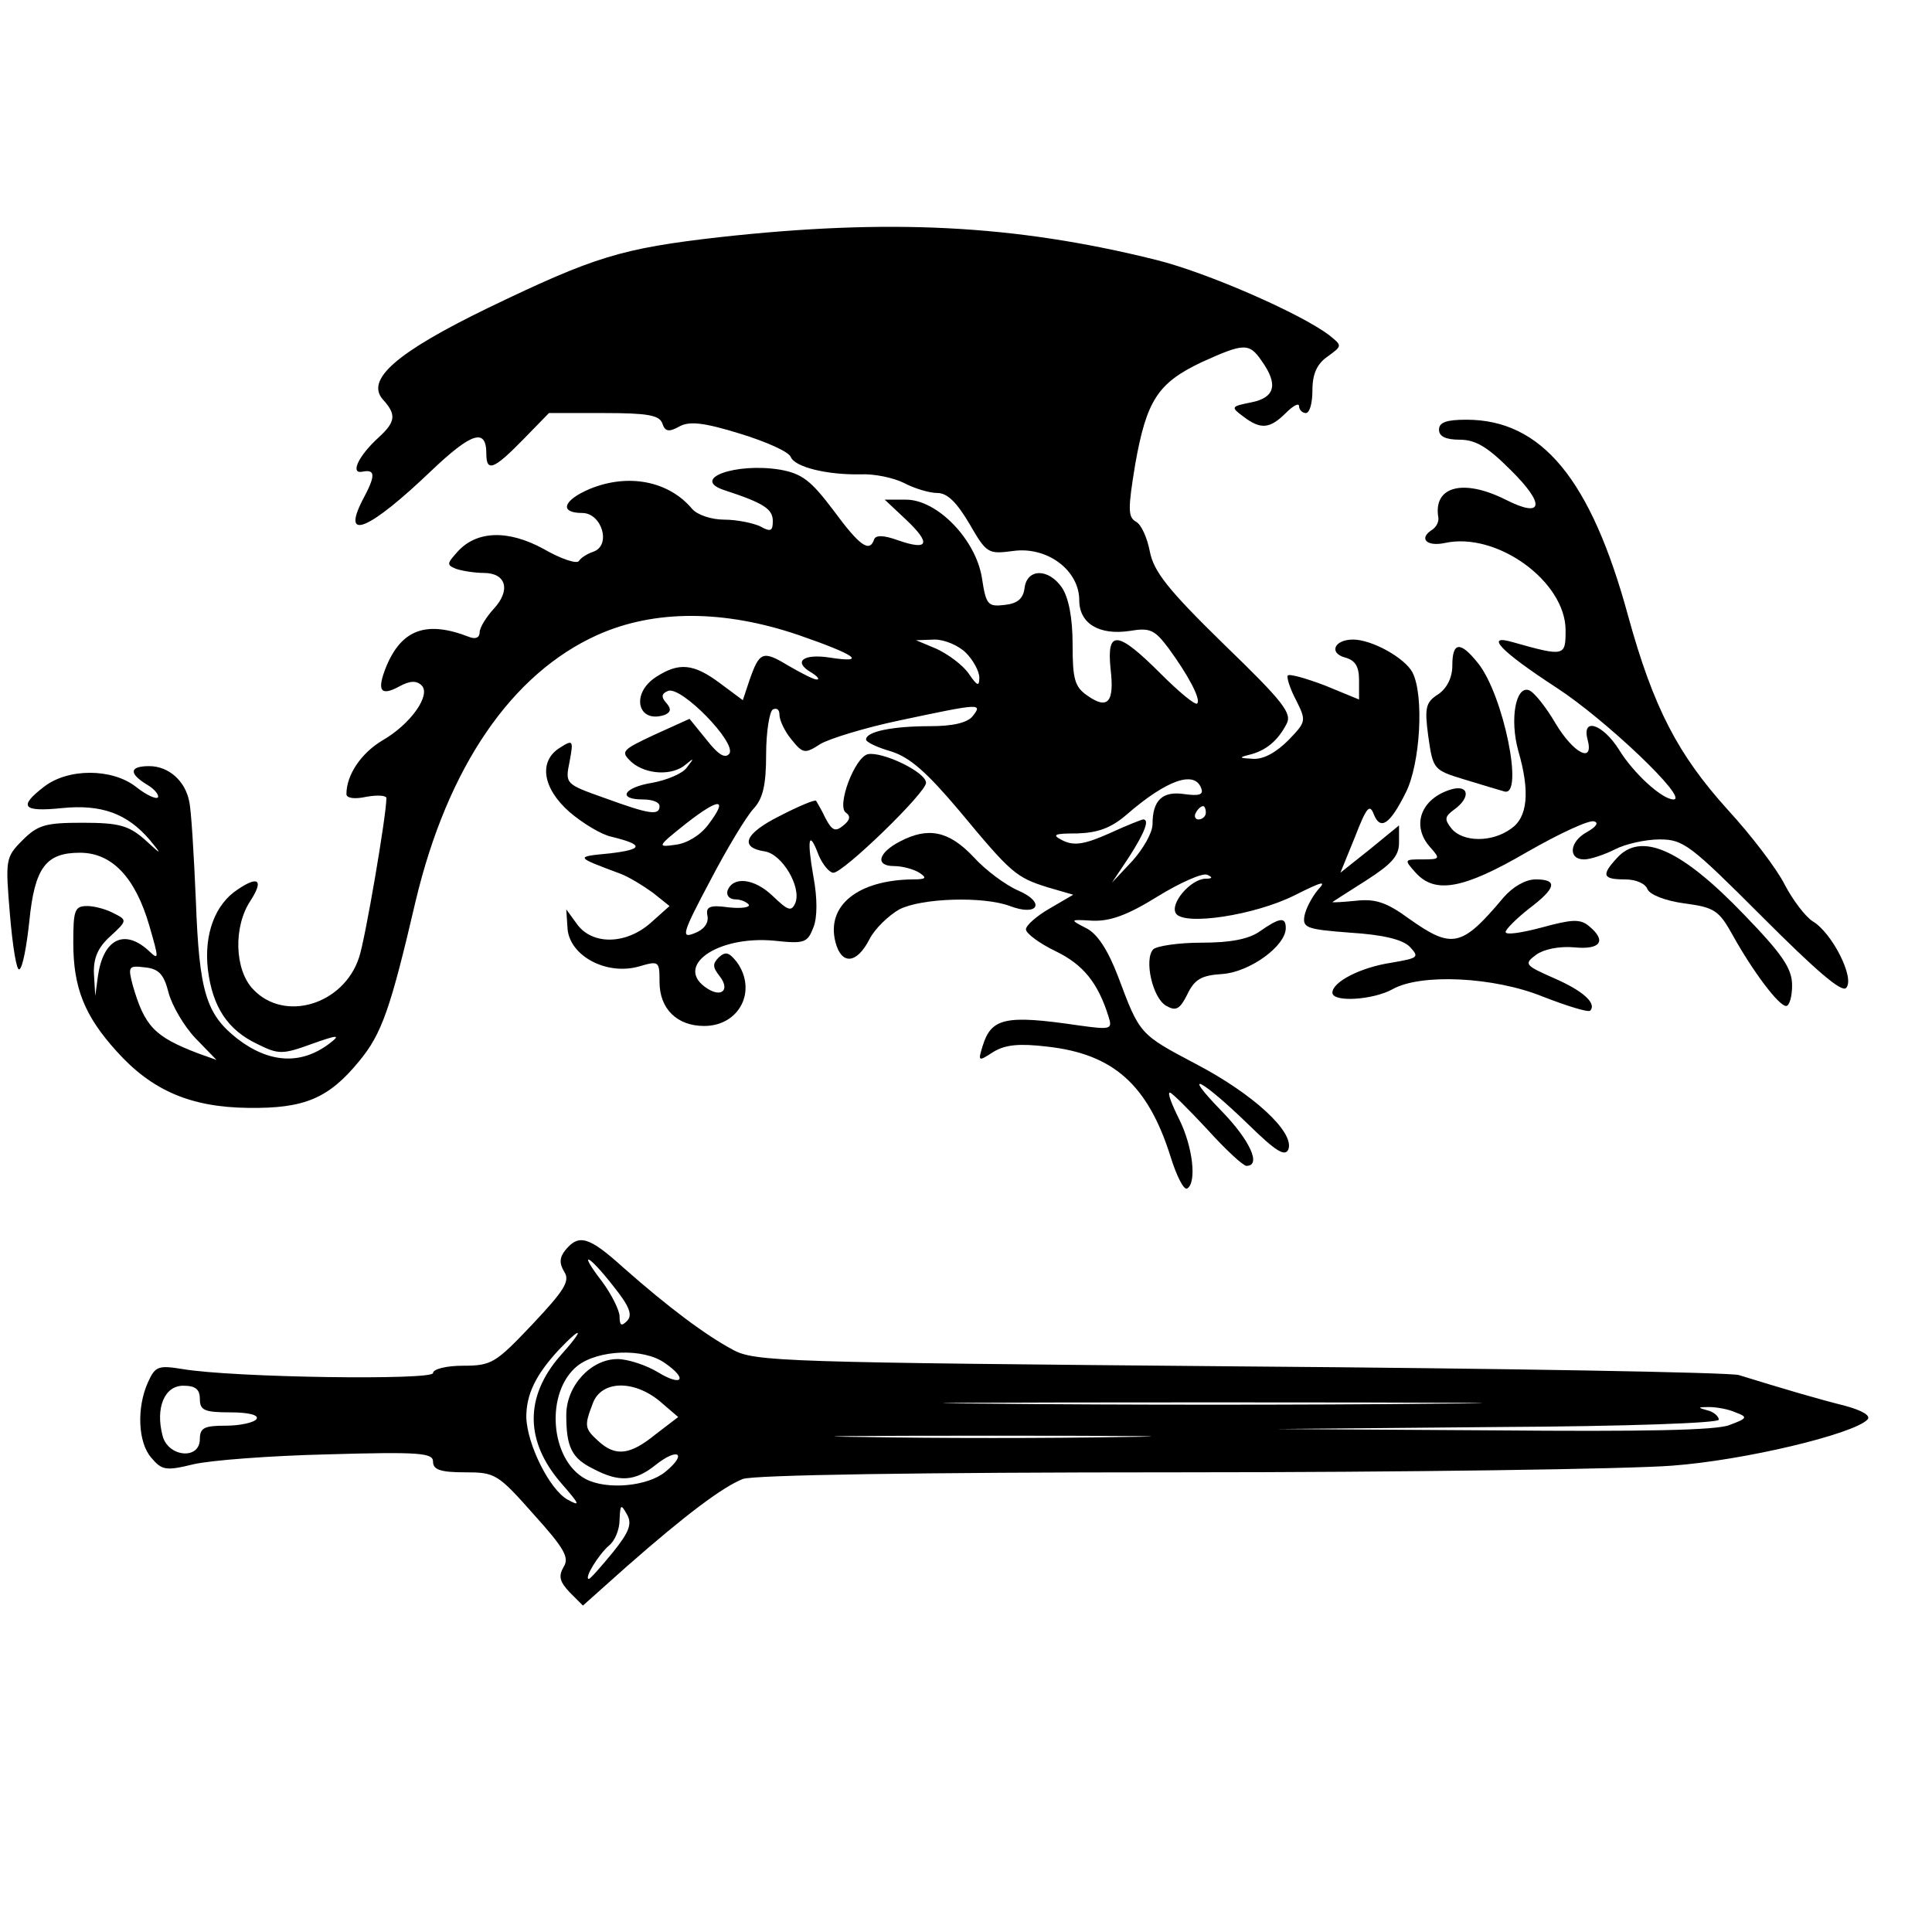
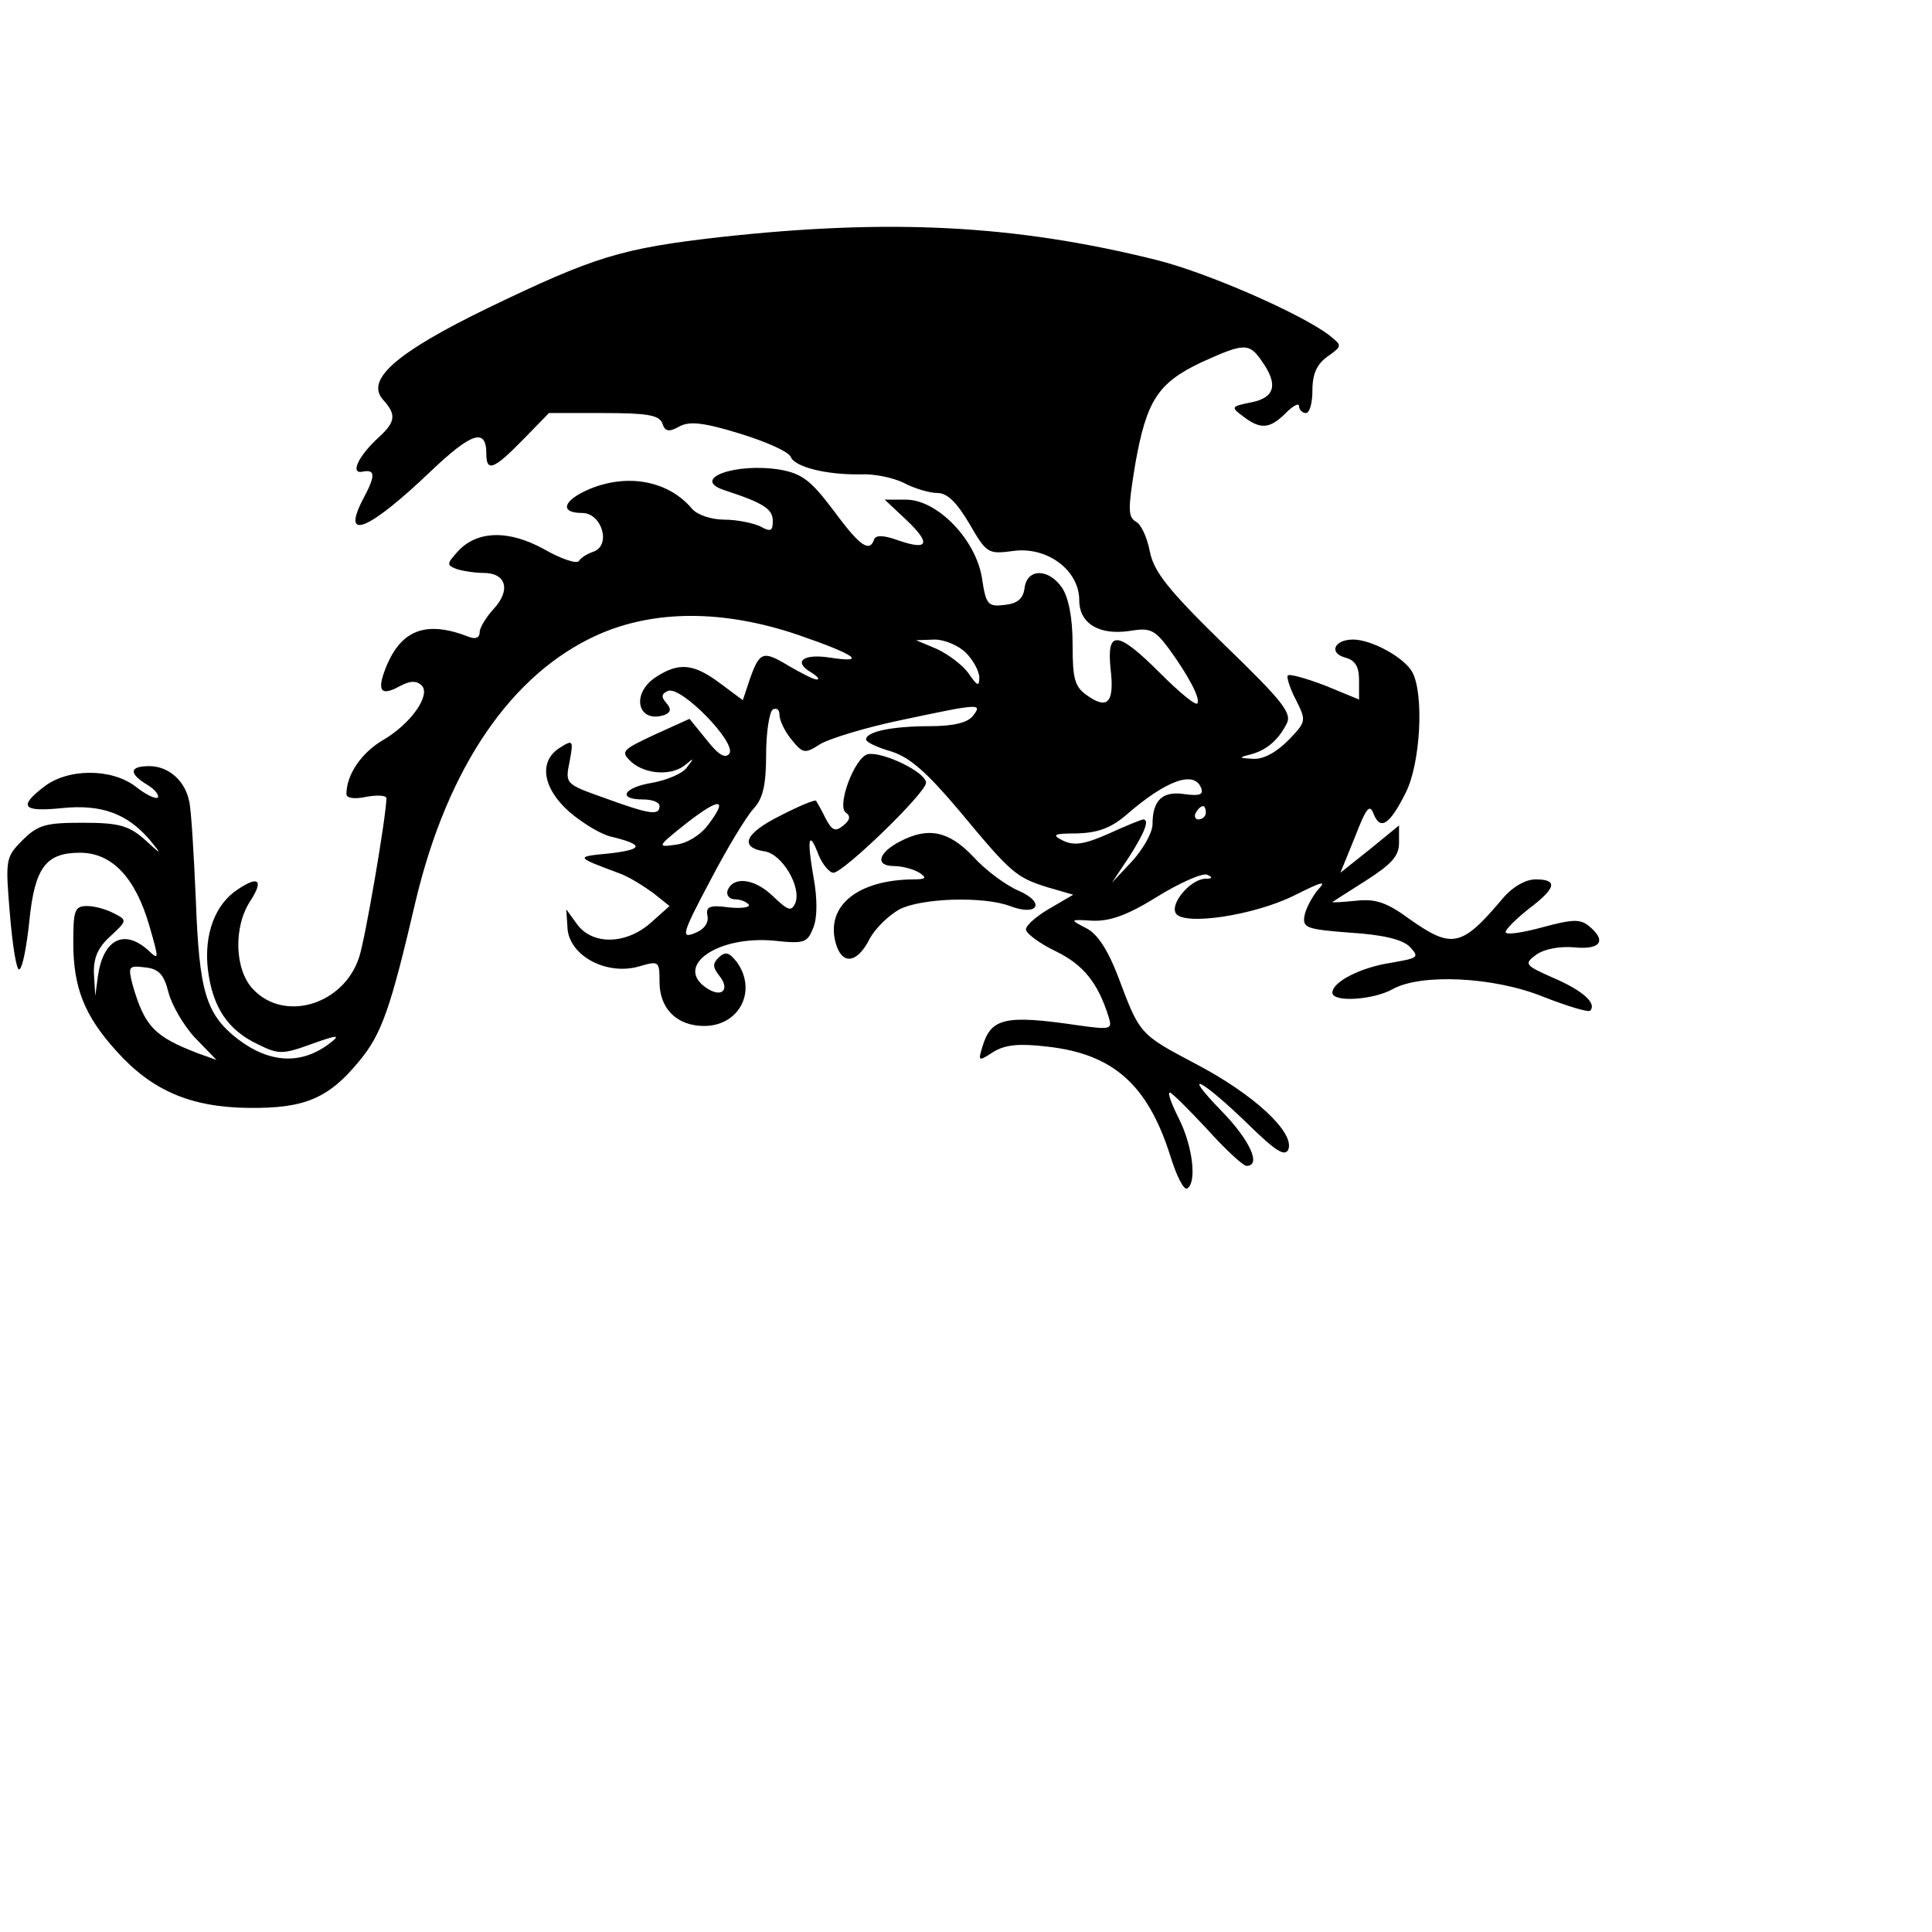
<svg xmlns="http://www.w3.org/2000/svg" version="1.0" width="290pt" height="290pt" viewBox="0 0 290 290" preserveAspectRatio="xMidYMid meet">
  <g transform="translate(0,290) scale(0.1,-0.1)" fill="#000000" stroke="none">
    <path d="M1080 2544 c-148 -17 -187 -29 -347 -106 -138 -67 -185 -108 -158 -138 20 -22 19 -33 -6 -56 -31 -28 -44 -56 -25 -52 20 4 20 -6 0 -43 -32 -63 11 -44 103 44 61 58 83 65 83 26 0 -28 11 -24 55 21 l39 40 82 0 c65 0 83 -3 88 -15 4 -13 10 -14 26 -5 15 8 36 6 91 -11 39 -12 73 -27 76 -35 6 -15 54 -27 105 -26 20 1 49 -5 65 -13 15 -8 38 -15 50 -15 15 0 29 -14 48 -46 26 -45 28 -46 66 -41 51 7 99 -29 99 -74 0 -35 30 -53 76 -46 30 5 37 2 58 -26 30 -41 49 -77 43 -83 -3 -3 -28 18 -55 45 -65 65 -81 66 -75 7 6 -50 -4 -62 -35 -40 -19 13 -22 25 -22 77 0 40 -6 70 -16 85 -20 29 -52 29 -56 0 -2 -17 -11 -24 -30 -26 -25 -3 -28 0 -34 40 -9 58 -67 118 -114 118 l-32 0 32 -30 c38 -36 34 -47 -12 -31 -22 8 -34 8 -36 1 -7 -20 -22 -9 -61 44 -34 45 -47 55 -80 61 -67 11 -136 -14 -83 -31 58 -19 72 -28 72 -46 0 -15 -3 -17 -19 -8 -11 5 -35 10 -54 10 -19 0 -40 7 -48 16 -35 42 -96 54 -154 30 -40 -17 -46 -36 -11 -36 29 0 44 -48 17 -58 -9 -3 -19 -9 -22 -14 -3 -5 -27 3 -53 18 -53 29 -101 28 -130 -5 -15 -17 -16 -19 -1 -25 9 -3 28 -6 41 -6 34 0 41 -26 15 -54 -11 -12 -21 -28 -21 -35 0 -8 -6 -11 -16 -7 -64 25 -101 11 -124 -44 -15 -37 -9 -46 20 -30 15 8 25 9 33 1 14 -14 -16 -58 -60 -83 -31 -19 -53 -51 -53 -80 0 -6 12 -8 30 -4 17 3 30 2 30 -2 0 -26 -32 -213 -41 -239 -23 -71 -112 -98 -159 -48 -28 29 -30 94 -4 133 20 31 12 38 -19 17 -34 -22 -51 -67 -45 -120 7 -57 30 -91 74 -112 32 -16 38 -16 82 0 39 14 44 14 27 1 -43 -33 -91 -30 -139 7 -47 37 -57 71 -62 207 -3 70 -7 137 -10 149 -6 31 -31 53 -60 53 -30 0 -31 -11 -3 -28 12 -7 18 -16 16 -19 -3 -3 -18 4 -33 16 -36 28 -102 28 -138 0 -39 -30 -32 -38 27 -32 59 6 98 -8 132 -48 19 -23 18 -23 -8 1 -24 21 -39 25 -93 25 -55 0 -67 -3 -90 -26 -26 -26 -26 -29 -19 -113 4 -47 10 -84 14 -81 5 2 11 35 15 72 8 81 25 103 76 103 48 0 83 -37 104 -109 15 -52 15 -53 -2 -37 -36 32 -67 16 -75 -39 l-4 -30 -2 33 c-1 24 6 40 25 57 25 23 25 24 5 34 -11 6 -29 11 -40 11 -19 0 -21 -6 -21 -55 0 -68 17 -110 65 -163 53 -59 111 -84 198 -85 84 -1 120 14 166 70 34 41 47 78 85 241 48 201 144 341 273 399 85 38 189 38 301 0 87 -30 105 -43 47 -34 -39 6 -55 -6 -28 -22 10 -6 14 -11 9 -11 -5 0 -24 10 -43 21 -38 23 -43 21 -58 -22 l-10 -30 -35 26 c-39 29 -61 31 -95 9 -39 -25 -28 -71 13 -57 9 4 10 9 2 18 -8 9 -7 14 3 18 20 7 102 -77 92 -94 -6 -8 -16 -3 -34 20 l-26 32 -53 -24 c-49 -23 -51 -25 -34 -41 22 -19 62 -21 82 -3 12 10 12 9 1 -5 -6 -9 -30 -19 -52 -23 -43 -7 -53 -25 -14 -25 14 0 25 -4 25 -10 0 -15 -16 -12 -82 12 -59 21 -60 21 -53 55 6 32 5 33 -14 21 -33 -20 -27 -61 14 -97 20 -17 48 -34 63 -37 49 -12 48 -19 -3 -25 -52 -5 -52 -5 15 -30 14 -5 36 -19 50 -29 l25 -20 -28 -25 c-37 -33 -88 -34 -111 -2 l-16 22 2 -30 c4 -40 58 -69 106 -56 31 9 32 9 32 -23 0 -40 26 -66 67 -66 53 0 80 53 49 96 -12 15 -17 16 -27 7 -10 -10 -9 -15 1 -28 16 -20 4 -33 -18 -19 -52 33 14 80 100 72 46 -5 50 -3 59 20 6 15 6 44 0 76 -10 57 -7 72 8 32 6 -14 16 -26 22 -26 15 0 139 120 139 135 0 16 -65 47 -87 43 -20 -4 -48 -79 -33 -88 7 -5 6 -11 -4 -19 -12 -10 -17 -8 -27 11 -6 13 -13 24 -14 26 -2 2 -26 -8 -55 -23 -52 -26 -61 -47 -22 -53 26 -4 55 -53 46 -77 -6 -14 -11 -12 -34 10 -28 27 -60 30 -68 8 -2 -7 3 -13 12 -13 8 0 17 -4 20 -8 2 -4 -11 -6 -30 -4 -29 4 -35 1 -32 -13 2 -11 -6 -21 -20 -26 -20 -8 -18 0 24 79 25 48 54 96 65 108 14 15 19 35 19 82 0 33 5 64 10 67 6 3 10 0 10 -8 0 -8 8 -25 18 -37 17 -21 20 -22 43 -7 13 8 68 25 121 36 118 25 124 26 108 6 -8 -10 -30 -15 -64 -15 -56 0 -96 -8 -96 -20 0 -4 17 -12 38 -18 28 -9 53 -31 102 -89 78 -94 85 -100 133 -115 l38 -11 -36 -21 c-19 -11 -35 -25 -35 -31 0 -6 20 -21 45 -33 41 -20 63 -47 79 -98 6 -19 4 -20 -46 -13 -109 16 -130 11 -143 -31 -7 -23 -7 -24 16 -9 18 11 39 13 81 8 99 -11 151 -57 185 -165 9 -29 20 -51 25 -48 15 9 8 64 -12 104 -11 22 -18 40 -14 40 3 0 28 -25 56 -55 27 -30 54 -55 59 -55 23 0 5 39 -38 83 -62 64 -29 47 41 -21 41 -40 55 -49 60 -37 9 26 -53 83 -139 128 -85 45 -84 44 -117 132 -15 39 -31 64 -48 72 -25 13 -24 13 10 11 26 -1 52 8 97 36 34 21 68 36 75 33 9 -4 8 -6 -3 -6 -22 -1 -53 -37 -44 -52 12 -19 118 -3 178 27 42 21 49 23 35 8 -9 -11 -18 -28 -20 -39 -3 -18 4 -20 69 -25 48 -3 78 -10 89 -21 15 -16 13 -17 -27 -24 -47 -7 -89 -29 -89 -45 0 -15 61 -11 90 5 42 24 152 19 226 -11 36 -14 68 -24 71 -21 10 11 -11 30 -55 49 -43 19 -45 21 -26 35 11 8 34 13 57 11 40 -4 49 10 22 32 -13 11 -26 10 -70 -2 -30 -8 -55 -12 -55 -7 0 4 16 20 35 35 41 31 44 44 10 44 -15 0 -34 -11 -48 -27 -63 -75 -77 -78 -142 -32 -34 25 -51 30 -79 27 -20 -2 -36 -3 -36 -2 0 0 23 15 50 32 39 25 50 37 50 57 l0 26 -44 -36 -44 -35 22 54 c17 44 22 50 28 34 10 -25 24 -16 48 32 22 43 28 147 10 181 -12 22 -61 49 -89 49 -28 0 -37 -20 -12 -27 15 -4 21 -13 21 -34 l0 -29 -51 21 c-29 11 -54 18 -56 15 -2 -2 3 -19 12 -36 16 -32 16 -33 -11 -61 -18 -18 -37 -29 -53 -28 -21 1 -22 2 -6 6 25 6 43 21 56 46 9 16 -4 33 -94 120 -84 82 -105 109 -111 139 -4 21 -13 41 -21 45 -12 7 -12 19 -1 86 17 96 34 122 99 153 64 29 72 30 91 2 25 -35 20 -55 -16 -62 -30 -6 -31 -7 -12 -21 26 -20 40 -19 64 5 11 11 20 16 20 10 0 -5 5 -10 10 -10 6 0 10 15 10 34 0 25 7 40 23 51 22 16 22 16 2 32 -42 32 -183 94 -260 113 -213 53 -401 62 -655 34z m370 -624 c11 -11 20 -28 20 -37 0 -14 -3 -13 -16 6 -9 13 -31 29 -48 37 l-31 13 28 1 c15 0 36 -9 47 -20z m353 -203 c4 -10 -3 -12 -25 -9 -33 5 -48 -9 -48 -45 0 -13 -14 -37 -30 -55 l-31 -33 26 39 c23 36 31 56 21 56 -2 0 -25 -9 -51 -21 -36 -16 -52 -19 -69 -11 -18 9 -15 11 21 11 31 1 51 8 75 29 59 51 101 66 111 39z m-740 -55 c-12 -16 -32 -28 -49 -30 -28 -4 -28 -3 16 32 50 39 64 39 33 -2z m747 18 c0 -5 -5 -10 -11 -10 -5 0 -7 5 -4 10 3 6 8 10 11 10 2 0 4 -4 4 -10z m-1557 -270 c5 -19 23 -50 40 -68 l32 -33 -28 10 c-65 25 -80 40 -98 103 -7 27 -6 29 18 26 21 -2 29 -10 36 -38z" />
-     <path d="M2160 2255 c0 -10 10 -15 31 -15 24 0 42 -11 76 -45 53 -52 50 -74 -7 -45 -64 32 -109 20 -101 -27 1 -6 -3 -14 -9 -18 -21 -13 -9 -26 19 -20 78 17 181 -58 181 -131 0 -39 -1 -40 -79 -18 -44 13 -18 -14 65 -68 74 -48 200 -168 176 -168 -17 0 -60 39 -82 75 -24 38 -56 49 -47 15 10 -37 -21 -21 -48 24 -14 24 -32 47 -40 50 -20 7 -29 -44 -16 -91 18 -62 14 -100 -11 -117 -29 -21 -72 -20 -89 0 -11 14 -11 18 4 29 25 18 22 38 -5 30 -46 -14 -60 -55 -31 -87 15 -17 15 -18 -12 -18 -27 0 -28 0 -10 -20 29 -32 71 -25 167 31 49 28 94 49 101 46 7 -2 3 -8 -11 -16 -26 -14 -29 -41 -4 -41 9 0 30 7 46 15 15 8 46 15 67 15 36 0 46 -8 154 -116 80 -80 119 -114 126 -107 14 14 -21 83 -50 100 -11 7 -30 32 -42 55 -12 24 -51 75 -86 113 -74 82 -111 152 -149 290 -56 206 -130 295 -243 295 -30 0 -41 -4 -41 -15z" />
-     <path d="M2180 1901 c0 -18 -8 -34 -21 -43 -19 -12 -21 -20 -15 -64 7 -49 8 -50 54 -64 26 -8 53 -16 60 -18 30 -9 -1 144 -39 192 -27 34 -39 33 -39 -3z" />
    <path d="M1351 1637 c-33 -17 -38 -37 -9 -37 13 0 30 -5 38 -10 12 -8 10 -10 -10 -10 -82 -1 -130 -39 -116 -94 9 -35 32 -33 51 4 8 16 29 36 45 45 33 17 126 20 166 5 42 -16 54 5 13 23 -19 8 -50 31 -68 51 -37 39 -68 45 -110 23z" />
-     <path d="M2427 1612 c-24 -26 -21 -32 12 -32 16 0 31 -6 34 -15 4 -8 26 -17 55 -21 45 -6 52 -10 73 -48 30 -54 69 -106 80 -106 5 0 9 14 9 31 0 25 -14 46 -72 106 -95 99 -155 125 -191 85z" />
-     <path d="M1891 1502 c-17 -12 -45 -17 -88 -17 -34 0 -67 -5 -72 -10 -14 -15 -1 -74 20 -85 14 -8 20 -5 31 17 11 23 21 29 53 31 41 3 95 42 95 69 0 17 -9 16 -39 -5z" />
-     <path d="M849 1024 c-9 -11 -10 -20 -2 -33 9 -14 0 -28 -48 -79 -55 -58 -61 -62 -104 -62 -25 0 -45 -5 -45 -11 0 -11 -299 -7 -376 6 -37 6 -41 4 -52 -20 -17 -38 -15 -90 5 -113 16 -19 22 -20 63 -10 25 6 116 13 203 15 138 4 157 2 157 -11 0 -12 11 -16 48 -16 45 0 49 -2 103 -63 46 -51 54 -65 45 -79 -8 -14 -6 -22 9 -38 l20 -20 65 58 c91 80 145 120 175 132 16 6 262 10 653 10 345 0 679 5 742 10 108 8 271 47 293 69 6 6 -8 14 -34 21 -40 10 -91 25 -159 46 -14 4 -351 10 -750 13 -685 6 -727 7 -760 25 -41 22 -96 63 -164 123 -52 47 -67 51 -87 27z m72 -55 c24 -30 29 -43 20 -52 -8 -8 -11 -7 -11 7 0 9 -12 33 -26 52 -37 48 -22 43 17 -7z m-80 -104 c-54 -62 -53 -129 2 -192 27 -31 29 -35 9 -24 -27 15 -61 83 -62 124 0 34 14 63 48 100 37 39 40 33 3 -8z m157 -11 c35 -24 26 -36 -10 -14 -18 11 -46 20 -61 20 -40 0 -77 -40 -77 -84 0 -48 8 -65 41 -81 38 -20 62 -19 93 6 34 27 48 17 15 -10 -26 -22 -88 -28 -120 -11 -54 29 -61 131 -12 170 31 24 99 27 131 4z m-698 -54 c0 -17 7 -20 46 -20 27 0 43 -4 39 -10 -3 -5 -24 -10 -46 -10 -32 0 -39 -3 -39 -20 0 -32 -48 -27 -56 5 -11 42 3 75 31 75 18 0 25 -5 25 -20z m690 -3 l28 -24 -34 -26 c-38 -31 -60 -34 -86 -10 -21 19 -21 23 -8 57 13 34 61 35 100 3z m1158 -4 c-181 -2 -475 -2 -655 0 -181 1 -33 2 327 2 360 0 508 -1 328 -2z m457 -13 c19 -7 18 -9 -9 -19 -19 -8 -130 -10 -355 -8 l-326 2 333 3 c195 1 332 6 332 11 0 5 -8 12 -17 14 -15 4 -15 5 2 5 11 0 29 -3 40 -8z m-922 -37 c-106 -2 -280 -2 -385 0 -106 1 -20 2 192 2 212 0 298 -1 193 -2z m-763 -173 c-18 -22 -34 -40 -36 -40 -8 0 14 36 30 50 9 7 16 24 16 39 1 23 2 24 11 8 8 -14 4 -26 -21 -57z" />
  </g>
</svg>